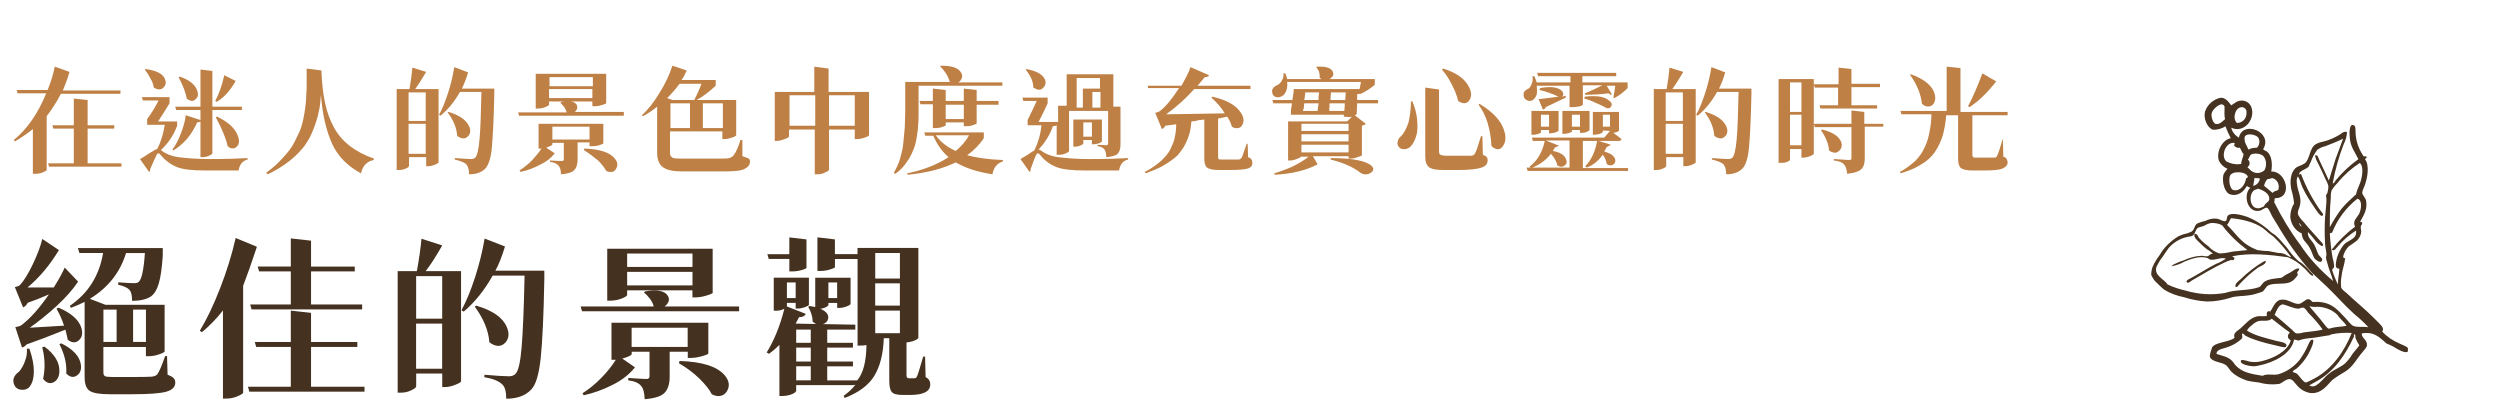
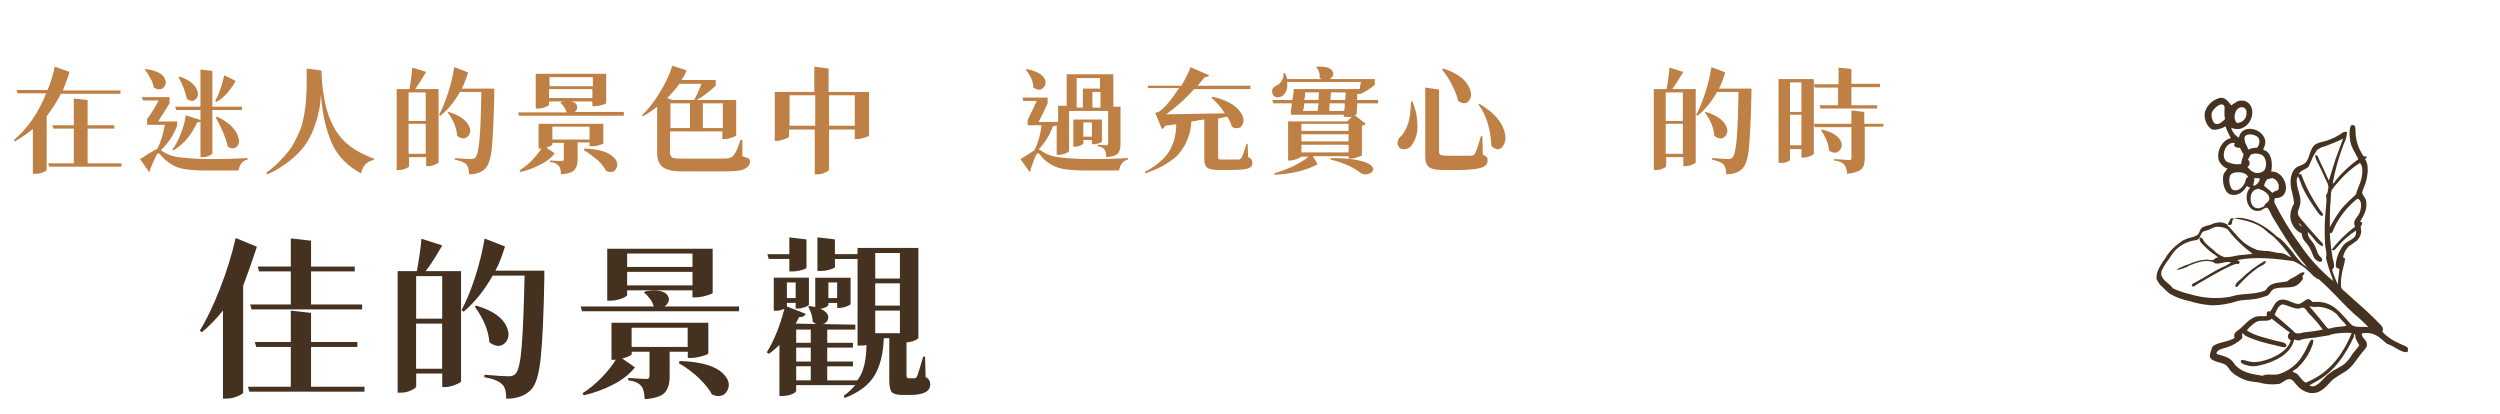
<svg xmlns="http://www.w3.org/2000/svg" id="_圖層_1" data-name="圖層_1" version="1.1" viewBox="0 0 525 87">
  <defs>
    <style>
      .st0 {
        fill: none;
      }

      .st1 {
        fill: #44311f;
      }

      .st2 {
        fill: #bf8045;
      }

      .st3 {
        fill: #453220;
        fill-rule: evenodd;
      }

      .st4 {
        clip-path: url(#clippath);
      }
    </style>
    <clipPath id="clippath">
      <rect class="st0" x="451.66" y="20.52" width="54" height="62.2" />
    </clipPath>
  </defs>
  <g id="_グループ_6264" data-name="グループ_6264">
    <g class="st4">
      <g id="_グループ_6264-2" data-name="グループ_6264-2">
-         <path id="_パス_28300" data-name="パス_28300" class="st3" d="M485.76,57.92c-.5,0-.8-.5-1.1-.8s-.6-.7-1-1c-.9-.9-2-1.6-3.2-2.1-3.6-.5-8-1-11.7-.2.1.2.7.2.4.6-.1.4-.4.1-.7.2-.4.1-.9.3-1.3.5-2.4,1.1-4.6,2.5-6.9,3.8-.3.2-.7.7-1.1.3,0-.5.6-.6.9-.8,1.7-.9,3.5-2.1,5.3-3,.8-.3,1.5-.7,2.1-1.1-1.1-.4-2.2.4-3.3.2-.2,0-.3-.2-.5-.3-1.7-.6-3.6.2-4.9.7-.8.5-1.8.8-2.7,1,.2-.4.7-.5,1.1-.7s.9-.4,1.3-.5c1.3-.6,2.7-1,4.1-1,.3.1.7.1,1,.1.4-.1.7-.7,1.2-.5-.4-.4-.8-.7-1.2-.9-.8-.6-1.5-1.3-2.2-2-.3-.3-.7-.8-.5-1.3.6-.1.7.5.9.8.6.7,1.3,1.3,2,1.8.6.7,1.4,1.2,2.3,1.5,1,0,2-.2,2.9-.4,1-.1,1.9-.2,3-.3-2-1.5-3.8-3.2-5.3-5.2-.7-.4-1.5-.5-2.3-.5-.5.1-1,.3-1.5.6-.5.2-1.2.3-1.4.5-.5.5-.5,1.5-1.3,1.7-1.8.2-3.4,1-4.6,2.3-.5.6-.9,1.3-1.4,2-.5.6-.9,1.3-1.3,2.1-.6,1.9,1.7,2.6,2.3,3.7,1.2.6,2.5,1,3.8,1.3,2.7.8,5.5,1,8.3.5.6-.2,1.1-.3,1.7-.4,1.3-.2,2.5-.2,3.7-.4.6-.1,1.1-.2,1.7-.4.5-.2.7-.8,1.1-1.1,1-.7,2.3-.7,3.7-.9.6-.5,1.2-.8,1.8-1.1.6-.3,1.2-1,1.9-.8-.1.7-.7.5-.3,1.3-.5.8-1.2,1.5-2.1,1.7-1.4.3-3,0-4.1.5-.6.3-.8,1.2-1.4,1.4-.9.3-1.8.6-2.7.7-1.2.2-2.7.1-3.8.5-1.6.5-3.3.8-5,.8-1.6-.1-3.3-.4-4.8-.9-1.5-.3-2.9-.8-4.2-1.6-.5-.4-1-.9-1.5-1.4-.5-.4-.9-1-1.2-1.7,0-.6.1-1.2.3-1.7.4-.9.9-1.7,1.5-2.5.9-1.6,2.3-2.9,3.9-3.9.5-.2.9-.4,1.4-.5s1-.3,1.4-.5c.7-.5.5-1.3,1.2-1.7.5-.2,1-.4,1.6-.5.8-.4,1.6-.6,2.5-.5.6.1,1.4.7,1.8.5s.2-.7.4-1c.6-1,3.2-.2,4.1.1,1.8.7,3.5,1.8,4.9,3.1.3.3.7.5,1.1.8.9.8,1.6,1.7,2.4,2.6.7,1,1.4,1.9,2.3,2.7.3.3.7.4,1,.7.6.5,1.2,1.1,1.7,1.7.1.2.6.4.5.8M477.46,49.72c-.5-.4-1-.7-1.5-1.2-1.7-1.6-4.4-2.4-7.4-2.7-.4.4-.5,1.1-.9,1.4,1.5,1.4,2.6,3.2,4.4,4.3.6.4,1.3.7,2,1,.8.1,1.5.2,2.3.2.7.1,1.4.3,2.1.4.3,0,.6,0,.9.1.6.1,1.2.7,1.8.8-1.1-1.5-2.3-3-3.7-4.3" />
+         <path id="_パス_28300" data-name="パス_28300" class="st3" d="M485.76,57.92s-.6-.7-1-1c-.9-.9-2-1.6-3.2-2.1-3.6-.5-8-1-11.7-.2.1.2.7.2.4.6-.1.4-.4.1-.7.2-.4.1-.9.3-1.3.5-2.4,1.1-4.6,2.5-6.9,3.8-.3.2-.7.7-1.1.3,0-.5.6-.6.9-.8,1.7-.9,3.5-2.1,5.3-3,.8-.3,1.5-.7,2.1-1.1-1.1-.4-2.2.4-3.3.2-.2,0-.3-.2-.5-.3-1.7-.6-3.6.2-4.9.7-.8.5-1.8.8-2.7,1,.2-.4.7-.5,1.1-.7s.9-.4,1.3-.5c1.3-.6,2.7-1,4.1-1,.3.1.7.1,1,.1.4-.1.7-.7,1.2-.5-.4-.4-.8-.7-1.2-.9-.8-.6-1.5-1.3-2.2-2-.3-.3-.7-.8-.5-1.3.6-.1.7.5.9.8.6.7,1.3,1.3,2,1.8.6.7,1.4,1.2,2.3,1.5,1,0,2-.2,2.9-.4,1-.1,1.9-.2,3-.3-2-1.5-3.8-3.2-5.3-5.2-.7-.4-1.5-.5-2.3-.5-.5.1-1,.3-1.5.6-.5.2-1.2.3-1.4.5-.5.5-.5,1.5-1.3,1.7-1.8.2-3.4,1-4.6,2.3-.5.6-.9,1.3-1.4,2-.5.6-.9,1.3-1.3,2.1-.6,1.9,1.7,2.6,2.3,3.7,1.2.6,2.5,1,3.8,1.3,2.7.8,5.5,1,8.3.5.6-.2,1.1-.3,1.7-.4,1.3-.2,2.5-.2,3.7-.4.6-.1,1.1-.2,1.7-.4.5-.2.7-.8,1.1-1.1,1-.7,2.3-.7,3.7-.9.6-.5,1.2-.8,1.8-1.1.6-.3,1.2-1,1.9-.8-.1.7-.7.5-.3,1.3-.5.8-1.2,1.5-2.1,1.7-1.4.3-3,0-4.1.5-.6.3-.8,1.2-1.4,1.4-.9.3-1.8.6-2.7.7-1.2.2-2.7.1-3.8.5-1.6.5-3.3.8-5,.8-1.6-.1-3.3-.4-4.8-.9-1.5-.3-2.9-.8-4.2-1.6-.5-.4-1-.9-1.5-1.4-.5-.4-.9-1-1.2-1.7,0-.6.1-1.2.3-1.7.4-.9.9-1.7,1.5-2.5.9-1.6,2.3-2.9,3.9-3.9.5-.2.9-.4,1.4-.5s1-.3,1.4-.5c.7-.5.5-1.3,1.2-1.7.5-.2,1-.4,1.6-.5.8-.4,1.6-.6,2.5-.5.6.1,1.4.7,1.8.5s.2-.7.4-1c.6-1,3.2-.2,4.1.1,1.8.7,3.5,1.8,4.9,3.1.3.3.7.5,1.1.8.9.8,1.6,1.7,2.4,2.6.7,1,1.4,1.9,2.3,2.7.3.3.7.4,1,.7.6.5,1.2,1.1,1.7,1.7.1.2.6.4.5.8M477.46,49.72c-.5-.4-1-.7-1.5-1.2-1.7-1.6-4.4-2.4-7.4-2.7-.4.4-.5,1.1-.9,1.4,1.5,1.4,2.6,3.2,4.4,4.3.6.4,1.3.7,2,1,.8.1,1.5.2,2.3.2.7.1,1.4.3,2.1.4.3,0,.6,0,.9.1.6.1,1.2.7,1.8.8-1.1-1.5-2.3-3-3.7-4.3" />
        <path id="_パス_28301" data-name="パス_28301" class="st3" d="M475.86,54.92c-.2.7-1.1.9-1.7,1.3-1.4,1-2.7,2.2-3.9,3.5-.2.2-.4.7-.8.5-.2-.6.6-1.2,1.1-1.6,1.4-1.4,3.1-2.7,4.8-3.7.1,0,.1-.1.3-.1.1,0,.1.1.2.1" />
        <path id="_パス_28302" data-name="パス_28302" class="st3" d="M468.56,22.12c.7-.4,1.2-1,2.2-1s1.8.6,2.1,1.6c.7,2.5-1.7,5.3-4.3,4.1.2.9.8,1.6,1.6,2.1.8-3.8,7.3-1.2,5.1,2.4.2.3.5.3.8.5,1,.8,1.2,2.6.9,4.2,3.1-.2,4.7,5.6.8,5.6-.2.1,0,.6-.2.8,1.6,3.2,3.4,6.2,5.5,9,1.9,2.9,4.3,5.4,6.9,7.6-.3-1.2-.9-2.4-1.2-3.7-.1-.4-.3-.9-.3-1.3,0-.2.1-.3.1-.5,0-.8-.3-1.6-.3-2.5-.1-1.8-.1-3.5,0-5.3.1-1.4.3-2.8.3-4,0-.2-.1-.4-.1-.6s.2-.4.3-.6c.1-.5.2-.9.2-1.4-.1-.6-.4-1.1-.7-1.7-.5-1.2-1-2.1-1.5-3.2-.3-.5-.5-1-.6-1.6.6-.2.7.6.9,1,.6,1.3,1.4,2.9,2,4.3.5-1.5.9-3,1.4-4.5.5-1.4,1.1-2.9,1.6-4.3-1.2.6-2.5,1.1-3.8,1.6-.6.1-1.1.4-1.6.7-.6.8-1.1,1.7-1.4,2.6-.2.3-.3.7-.4.9-.5.7-1.9.8-2.1,1.7.1.1.3-.2.5,0,1,2.7,2.4,5.3,4.1,7.7.1.1.8.8.3,1-.4.2-1.4-1.4-1.6-1.7-.9-1.3-1.8-2.7-2.5-4.2-.4-.8-.5-1.6-1-2.4-.3.5-.3,1-.2,1.6.1,1.4,1.1,2.9.6,4.6-.1.5-.5,1.1-.4,1.7.1.5.9,1.4,1.3,1.8,1.2,1.5,2.3,2.6,3.6,4.1.2.2.6.6.2.9-.6-.3-1.2-.8-1.6-1.4-.4-.5-.9-1.1-1.4-1.6-.1,1.2.7,1.6,1.3,2.6.4.7.6,1.5.9,2.1.2.4.8.7.8,1.1-.1,1.1-1.5,0-1.7-.4-.3-.5-.5-1.4-1-2.2-.7-1.2-1.5-1.4-1.6-2.9-1.4-.6-2.3-2-2.4-3.5,0-1,.3-2,.8-2.8-.1-1-.3-2-.6-3-.3-1.6-.2-3.5,1-4.5.5-.4,1.1-.4,1.8-.9,1.1-.7,1-3.2,2.3-4,.5-.3,1.1-.5,1.7-.6,1.2-.3,2.3-.8,3.3-1.4.5-.3.9-.8,1.6-.6,0,.9-.3,1.8-.7,2.6-1,2.6-1.8,5.4-2.3,8.2.3,0,.5-.4.6-.6,1.4-1.7,3-3.2,4.8-4.5-.6-1.3-1.7-2.6-1.8-4.5-.1-.7-.2-3.4,1-2.5.2.2.2.7.2,1.1,0,1.9.6,3.7,1.7,5.3.2.1.5-.1.6.1.2.2-.2.3-.3.5,1,1.4.5,4-.1,5.6-.2.5-.4.9-.5,1.4,0,.5.6,1,.8,1.6.4,1.9-.5,3.2-1.2,4.5,0,.2.4,0,.4.3,0,.4-.2.4-.3.7,0,.3,0,.6.1,1,0,.8-.4,1.5-.9,2-.5.4-1.1.8-1.7,1.2-.6.6-1.1,1.4-1.2,2.3.1.2.5.1.4.4-.1,1.1-.6,2.2-.7,3.4-.2.9-.2,1.8-.1,2.6.1.3.7.8,1.1,1.1,1.9,1.8,3.8,3.3,5.7,5.2.3.3.7.7,1.1,1.1.5.5,1.2,1.2.7,1.8,1,1.1,2.2,1.9,3.6,2.5.5.3,1.8.6,1.9,1.2.1,1.4-2.1.1-2.6-.2-.6-.4-1.3-.7-2-1-1.3-1.1-2.5-2.6-5.2-2.1,0,1.1,1.2,1.3,1.1,2.5,0,.4-.6,1-1,1.5-1.2,1.4-1.9,2.9-3.4,3.9-1,.6-2,1.2-2.9,1.9-1.1,1.1-2.3,3-4.7,2.7-1-.2-1.9-.7-2.6-1.5-.5-.5-1-1.4-1.6-1.4-.7-.1-1.6.8-2.2,1-1.4.2-2.9.1-4.3-.3-.8-.1-1.7-.2-2.5-.4-1.2-.4-2.4-1-3.3-1.9-.4-.4-.7-1.1-1.2-1.4-.8-.6-3.1-.6-3.3-1.8,0-.3.1-.7.2-1s.2-.6.3-.9c.7-1.1,3.8-1.1,4.7-2-.4-1,.6-1.4,1.3-2,1-.9,2-2.2,3.5-2.5.7-.1,1.4.1,2-.1-.1-.4-.1-1.2.7-.9.7-1,1.1-2.5,2.5-2.5,1.2-.1,2.3.9,3.4.9.8,0,1.4-1,2.1-1,.4,0,.6.4.9.6,3.8-.3,5.2,1.6,7,3.5.4.4,1,1.3,1.5,1.5.9.4,2.1.1,3.2.3-.9-1-1.9-1.9-3-2.8-2-1.8-3.8-3.9-5.8-5.8-1-.9-2-1.9-3-2.8-2.8-3.1-5.2-6.5-7.3-10.1-.3-.5-.7-1.1-1.1-1.8-.3-.5-.7-1.7-1.1-1.8s-1,.5-1.4.6c-2.7.7-3.7-3.3-2.1-4.8-.2-.1-.6-.2-.7-.4-.6,1.1-1.8,2.3-3.5,1.8-1.1-.3-1.7-2.3-1.5-3.8.1-.8.6-1.1.9-1.6-.8-.3-1.4-.9-1.8-1.7-.6-2,.8-4.4,2.5-4.7-.4-.8-.8-1.6-1.1-2.5-.8.5-1.8.8-2.7.7-1.1-.4-2-2.3-1.6-3.8.5-1.5,1.8-2.6,3.3-2.9,1,0,1.6.8,2.2,1.6M467.16,22.42c-.5-1.4-2.5.5-2.7,1.3-.2.9.3,2.1.8,2.3.9.2,1.5-.6,2-1-.2-.7-.1-1.7-.1-2.6M471.76,23.32c-.1-.5-.6-.9-1.1-.8-1.3.1-1.9,2.4-.9,3.3,1.2,0,2.1-1,2-2.2v-.3M474.26,28.92c-.5-.7-2.6-1.1-2.9-.1-.1,1.2.5,1.7.8,2.6.5-.3,1.2-.4,1.8-.4.5-.5.7-1.4.3-2.1M467.56,33.92c1,.5,2.1.7,3.1.5,0-.8.4-1.3.5-2.1-.4-.3-.5-.9-.8-1.3-.5.1-1-.1-1.2-.5,0-.2.2-.3.1-.5-1.9-.3-3,2.8-1.7,3.9M473.16,36.12c.8.4,1.8.2,2.4-.4.5-1,.4-2.2-.3-3-.7-.5-1.7-.6-2.5-.3-.3.2-.4.7-.7,1.1.4.3.5,1,.1,1.4q-.1.1-.2.2c.4.3.7.8,1.2,1M490.96,38.32c-.5.5-.9,1-1.3,1.6-.2.6-.2,1.2-.2,1.8-.2,2-.2,4-.2,6,.7-1.3,1.5-2.6,2.4-3.8.9-1.1,2-2.1,3.1-3.1.2-.9.6-1.7.9-2.5.4-1.2.8-3.3-.1-4.1-1.7,1.1-3.3,2.5-4.6,4.1M468.26,37.02c-.3,1.1.1,2.8.8,2.9,1.4.3,2.4-1.1,2.6-2.4.1-.2.4-.2.4-.4-.4-1.2-3.5-1.3-3.8-.1M478.46,39.82c.3-1-.2-2.1-1.2-2.4h-.1c-.3,0-.6.2-1,.2-.4.4-.6.9-.7,1.4.6.5,1.2,1,1.8,1.5.3-.5,1-.4,1.2-.7M473.16,39.02c.7-.1,1.3-.7,1.4-1.5-.2-.2-.8,0-1.1-.2-.1.6-.2,1.3-.3,1.7M473.96,43.72c.7.1,1-.2,1.5-.4.2-.8,1.1-.8,1.1-1.6,0-1.1-1.3-1.8-2.4-2.1,0,0-.1,0-.1.1-1.9.1-1.9,3.8-.1,4M495.46,44.82c.4-.9.7-2.8-.4-3.1-2.4,1.9-4.2,4.3-5.3,7.1-.1.1-.4.1-.5.2.1,1.7.3,3.5.6,5.2.2.6.3,1.3.3,1.9-.1.2-.4.3-.4.6.3,1,.7,2,1.2,3,0-1.2.3-2.4.3-3.3-.8,0-.8-.6-.7-1.3.2-1.4.8-2.7,1.7-3.8,1-1,2.8-1.1,2.5-2.9-1.4.9-2.7,2-3.8,3.3-.3.3-.8,1.2-1.3.7,1.4-1.8,3-3.4,4.9-4.8-.6-1.3.4-1.8.9-2.8M483.36,47.62c-.1-.3-.3-.6-.6-.8.1.3.3.6.6.8M484.76,65.72c-.3-.4-.7-1.1-1.1-1.1-.3-.1-.7.2-1,.2-1,0-2.3-.7-3.2-.9h-.1c-.9.1-1.3,1.4-1.7,2.2,1.1.9,2.3,1.9,3.4,2.9.4.3.8.9,1.2,1,.5,0,.9,0,1.4-.2,1.6-.2,2.8-.3,4.1-.6-.9-1.3-1.9-2.4-3-3.5M487.96,67.92c.2.3.8,1,1,1.1.3,0,.6-.1.9-.2.9-.2,1.9-.2,2.9-.4-.2-.4-.6-.8-1-1.2s-.7-.8-1-1.2c-1.1-1-2.6-1.6-4.2-1.6-.5.1-1.1,0-1.6-.1.9,1.1,2.1,2.4,3,3.6M477.06,66.92c-.7.7-1.8.3-2.8.5-.5.2-1,.5-1.4.9-.4.3-.8.7-1,1.1,1.7,1.1,4.1,1.6,6.3,2.2.5.1,2,.3,2,.9s-.8.4-1.5.2c-1.8-.4-3.5-.8-5.2-1.4-.6-.2-1.3-.5-1.9-.8-.2-.1-.4-.5-.7-.5-.1.3.1.6,0,1-1,1-2.3,1.7-3.8,2.1-.7.2-1.6.4-1.6,1.2,1.2.4,2.5.6,3.3,1.5.3.3.5.7.8,1,1.4,1.4,3.1,1.7,5.6,2.1.8-.5,2.1-.1,3.2-.3,1.8-.5,3.4-1.6,4.6-3.1.7-1,1.3-2,1.8-3.2.1-.2.4-1,.8-1s.2.6.1,1c-.7,2-1.8,3.7-3.4,5.1-.3.2-.6.3-.8.6.2.3.5.2.8.4.5.3,1.4,1.9,2,1.9.6-.2,1.1-.5,1.7-.8,3.8-2,6.4-5.8,7.9-9.6-1.4-.1-2.9,0-4.3.3-.2.1-.3.2-.5.2-1.1.2-2,.3-3.1.5-1.1.1-2.3.2-3.3.6-.3-.1-.6-.2-.9-.2-.6,3.1-4.4,4.8-7.2,5.4-.5.1-.9.2-1.4.2-.7,0-2.6-.4-2.6-1s.8-.2,1.1-.2c1.1.4,2.3.4,3.4.1,2.4-.6,5.3-2,6-4.3-.3-.3-.6-.4-.6-.9,0-.4.2-.5.4-.8-1.3-.9-2.5-1.9-3.8-2.9M494.36,70.62c-1.8,3.9-4.2,7.4-7.8,9.4-.5.3-1.1.6-1.6.9.4.3,1,.3,1.4,0,1-.5,1.8-1.8,2.8-2.5,1.1-.9,2.4-1.3,3.3-2.1.6-.6,1.1-1.2,1.5-1.9.5-.7,1.1-1.3,1.5-1.9-.3-.5-.6-1-.8-1.5-.1-.3.1-.6-.2-.8h-.2q.1.2.1.4" />
      </g>
    </g>
  </g>
  <g>
    <path class="st2" d="M9.8,24.4v11.3c0,.1-.3.3-.8.5s-1,.3-1.5.3h-.6v-9.4c-1.1.9-2.4,1.8-3.8,2.6l-.2-.3c2.8-2.3,5.1-5.6,6.8-9.8H3.7l-.2-.7h6.5c.7-1.7,1.2-3.4,1.5-4.9l3.1,1.1c-.4,1.4-.9,2.7-1.4,3.9h12.1v.7h-12.5c-.9,1.7-1.9,3.3-3,4.7ZM25.5,34.4v.6h-15.2l-.2-.7h5.4v-7.3h-4.3l-.2-.7h4.5v-5.6l2.9.3v5.3h5.6v.7h-5.6v7.3h7.1v.1Z" />
    <path class="st2" d="M33.8,31.5l.1.1c.9.7,2.1,1.2,3.6,1.4s3.7.4,6.5.4c3.4,0,6.1-.1,8-.2v.3c-.5.1-1,.4-1.3.8-.3.4-.5.9-.6,1.5h-7c-2.6,0-4.6-.2-5.9-.7-1.3-.5-2.5-1.4-3.5-2.6-.3-.4-.6-.4-.8,0-.3.6-.8,1.7-1.4,3.1.1.2,0,.4-.2.5l-1.9-2.7c.3-.2.8-.4,1.3-.8.6-.4,1.1-.7,1.5-.9.4-.3.7-.4.8-.4.8-1.5,1.3-3.2,1.6-5.1h-3.7v-1.2c.9-1.2,1.7-2.5,2.4-3.9h-3.3l-.2-.7h5.8v1.3c-.8,1.3-1.6,2.6-2.4,3.8h4v.9c-.7,1.9-1.8,3.6-3.4,5.1ZM30.4,14.6l.2-.1c2.1.3,3.5.9,4,2,.3.7.3,1.3-.2,1.8-.4.5-1,.6-1.7.3-.1-.1-.3-.1-.4-.2-.1-.6-.3-1.3-.7-1.9-.4-.8-.8-1.4-1.2-1.9ZM42.1,23.1h-5.1l-.2-.7h5.3v-7.8l2.5.3v7.5h6.2v.7h-6.2v9.1c0,.1-.2.3-.7.5-.4.2-.9.3-1.3.3h-.5v-7.5c-.2.1-.4.2-.7.2-.5,1.1-1.1,2.2-2,3.3-.9,1.1-1.9,1.9-3,2.6l-.2-.2c.7-.9,1.3-2.1,1.8-3.4.5-1.4.9-2.6,1-3.8l3.1,1s0-2.1,0-2.1ZM37.5,16.2l.3-.1c2,.7,3.2,1.7,3.6,2.9.3.8.2,1.4-.3,1.8-.4.5-1,.5-1.6.1-.1-.1-.2-.1-.3-.2-.2-1.3-.8-2.8-1.7-4.5ZM45.5,21.4l-.3-.2c.8-1.5,1.4-3.2,1.9-5.4l2.4,1.2c-1.2,2.1-2.5,3.5-4,4.4ZM45.3,24.6l.3-.1c2.3,1.1,3.7,2.4,4.3,3.9.4,1,.4,1.8-.1,2.3-.4.5-1,.6-1.6.3-.1-.1-.3-.2-.4-.3-.3-1.5-1.1-3.5-2.5-6.1Z" />
    <path class="st2" d="M64.4,14.4l3.1.4c.1,2.9.4,5.2.8,7s1,3.4,1.8,4.9,1.9,2.8,3.3,3.9,3.1,2,5.1,2.7v.3c-1.5.3-2.3,1.2-2.7,2.8-2.8-1.5-4.9-3.6-6.1-6.3s-2-6.1-2.3-10.2c-.1,1.4-.2,2.6-.5,3.7-.2,1.1-.6,2.3-1.1,3.6-.5,1.3-1.1,2.4-1.9,3.5-.8,1-1.8,2.1-3.1,3.1s-2.8,2-4.6,2.8l-.3-.3c.9-.7,1.8-1.4,2.5-2.1s1.4-1.5,2-2.2,1.1-1.5,1.5-2.3.8-1.6,1.1-2.3c.3-.7.5-1.5.7-2.4s.3-1.7.4-2.4c.1-.7.2-1.5.2-2.5.1-1,.1-1.8.1-2.4v-2.5c0-.4,0-.6,0-.8Z" />
    <path class="st2" d="M92.1,18.7v15.4c0,.1-.3.3-.8.5s-1,.3-1.4.3h-.4v-1.9h-3.6v1.8c0,.2-.2.4-.7.6-.4.2-.9.3-1.5.3h-.4v-17h2.7c.3-1.7.5-3.3.6-4.5l2.9.9c-1,1.7-1.8,2.9-2.3,3.6h2.1s2.8,0,2.8,0ZM89.4,19.4h-3.6v6h3.6v-6ZM85.8,32.3h3.6v-6.3h-3.6v6.3ZM103.8,18.6v1.2c-.1,5.1-.3,8.8-.5,11.1s-.7,3.7-1.3,4.4c-.8.9-2,1.3-3.5,1.3,0-1-.2-1.6-.5-2-.4-.5-1.3-.8-2.5-1.1v-.3c1.7.1,2.9.2,3.4.2.4,0,.7-.1.9-.3.4-.4.7-1.6.9-3.8.2-2.1.3-5.5.4-10h-4.5c-1.2,2.1-2.5,3.7-4.1,5l-.3-.2c.7-1.2,1.3-2.8,1.9-4.6.6-1.8,1-3.6,1.3-5.4l2.9,1.1c-.4,1.4-.9,2.6-1.3,3.4h3.8s3,0,3,0ZM94,23.6l.2-.1c2.3.7,3.7,1.7,4.3,3,.4.8.3,1.6-.2,2.1s-1,.6-1.7.3c-.2-.1-.4-.2-.6-.4-.1-1.5-.7-3.2-2-4.9Z" />
    <path class="st2" d="M131,23.6v.7h-22l-.2-.7h10.2c-.1-.4-.3-.7-.5-1.1-.3-.4-.6-.7-.8-.9l.2-.2c1.7-.3,2.8-.1,3.2.6.2.4.2.9-.2,1.3l-.2.2h10.3v.1ZM123.8,29.9h-2.5v3.5c0,1-.2,1.8-.7,2.3-.4.5-1.4.8-2.8.9,0-.9-.2-1.5-.5-1.8-.3-.4-.9-.7-1.8-.8v-.3c1.4.1,2.2.1,2.5.1s.4-.1.4-.4v-3.4h-2.4v.3c0,.2-.4.4-1.3.7l1.8,1.2c-.8,1-1.8,1.8-3.1,2.4-1.3.7-2.7,1.2-4.1,1.5l-.2-.3c.9-.6,1.8-1.3,2.6-2.1.8-.9,1.5-1.7,2-2.5h-.6v-5.2h13.6v4.1c0,.1-.3.2-.9.4-.6.2-1.1.2-1.5.2h-.5v-.8ZM115.3,21.3v.7c0,.1-.3.3-.8.5s-1.1.3-1.6.3h-.4v-7.3h14.8v6.2s-.2.1-.4.2c-.3.1-.6.2-1,.3-.4.1-.7.1-1,.1h-.5v-1h-9.1ZM124.5,16.2h-9.1v1.9h9.1v-1.9ZM115.3,20.6h9.1v-1.9h-9.1v1.9ZM116,26.6v2.7h7.8v-2.7h-7.8ZM122.6,31.5l.1-.3c3.2.1,5.4.8,6.4,2.1.6.7.7,1.4.3,2.1-.3.6-.8.8-1.4.7-.2,0-.5-.1-.7-.2-.3-.6-.9-1.4-1.7-2.2-1-.8-1.9-1.5-3-2.2Z" />
    <path class="st2" d="M155.9,29.4v3.4c.7.2,1.1.4,1.3.5s.3.3.3.6c0,.7-.4,1.2-1.2,1.6-.8.4-2.3.5-4.6.5h-8.5c-1.8,0-3.2-.3-4-.9-.8-.6-1.2-1.6-1.2-3v-9.7c-1,.8-2,1.5-3,2l-.2-.2c1.3-1.2,2.5-2.7,3.7-4.7,1.2-1.9,2.1-3.8,2.7-5.7l3,1c-.3.7-.6,1.4-1.1,2h7.2v1.2c-1.4,1.3-2.7,2.3-4,3h8.3v7.4c0,.1-.3.3-.9.5-.6.2-1.1.3-1.5.3h-.5v-1.6h-11v4.6c0,.4.2.7.5.9.4.2.9.2,1.8.2h8.4c.8,0,1.3,0,1.7-.1s.7-.3.9-.5c.5-.6,1-1.7,1.5-3.3,0,0,.4,0,.4,0ZM147.3,17.6h-4.6c-.8,1.1-1.7,2.1-2.6,3l1.1.4h4.6c.4-.8,1-2,1.5-3.4ZM140.8,21.7v5.2h4.1v-5.2h-4.1ZM151.8,21.7h-4.2v5.2h4.2v-5.2Z" />
    <path class="st2" d="M182.5,19.3v9.1c0,.1-.3.3-.9.5-.6.2-1.1.3-1.6.3h-.5v-2h-5.4v8.4c0,.2-.3.4-.8.6-.5.3-1.1.4-1.6.4h-.6v-9.4h-5.4v1.4c0,.2-.3.4-.9.6-.6.2-1.1.4-1.7.4h-.4v-10.3h8.3v-5.3l3,.4v4.9h8.5ZM165.8,26.4h5.4v-6.4h-5.4v6.4ZM174.1,26.4h5.4v-6.4h-5.4v6.4Z" />
-     <path class="st2" d="M192.9,18.1v5.5c0,1,0,1.9-.1,2.6,0,.7-.1,1.6-.3,2.7s-.4,2-.8,2.8c-.3.8-.8,1.7-1.4,2.5-.6.9-1.4,1.7-2.3,2.3l-.3-.2c.5-.9,1-1.9,1.3-2.9.3-1.1.6-2.2.7-3.4.1-1.2.2-2.3.3-3.2,0-.9.1-2,.1-3.4v-6.2h9.6l-.3-.1c-.3-1.2-1-2.2-2-3.2l.2-.1c2.2,0,3.6.4,4.2,1.4.4.6.3,1.2-.1,1.7-.1.2-.3.3-.5.4h9.3v.7h-17.6v.1ZM206.6,27.8v1.2c-.9,1.4-2.1,2.6-3.5,3.6,1.9.5,4.4.9,7.5,1v.3c-1.2.4-1.9,1.2-2.2,2.7-3.3-.5-5.8-1.4-7.7-2.5-2.6,1.3-6,2.2-10.1,2.6l-.1-.3c3.5-.7,6.4-1.9,8.7-3.4-1.3-1.1-2.4-2.6-3.2-4.5h-1.7l-.2-.7h9.4s3.1,0,3.1,0ZM202.9,26.5h-.5v-.8h-3.8v.6c0,.1-.1.1-.3.2s-.5.2-.9.3c-.4.1-.7.1-1,.1h-.5v-5h-2.6l-.2-.7h2.8v-2.6l2.7.3v2.3h3.8v-2.6l2.7.3v2.3h4.6v.8h-4.6v3.9c0,.1-.1.1-.3.2s-.5.2-.9.3c-.3.1-.7.1-1,.1ZM203.5,28.4h-7c1,1.4,2.4,2.5,4.2,3.3,1.1-.9,2.1-2,2.8-3.3ZM198.6,25h3.8v-3h-3.8v3Z" />
    <path class="st2" d="M221.9,32.5v-6.2c-.1.1-.4.2-.8.2-.6,1.8-1.6,3.4-3,4.9.1,0,.3.1.5.2.9.7,2.1,1.2,3.6,1.4s3.8.4,6.6.4c3.7,0,6.4-.1,8.1-.2v.3c-.5.1-1,.4-1.3.8-.3.4-.5.9-.6,1.5h-7.1c-2.7,0-4.7-.2-6-.7s-2.5-1.3-3.5-2.6c-.3-.4-.6-.4-.8,0-.3.6-.7,1.7-1.2,3.1.1.2,0,.4-.2.5l-1.9-2.7c.3-.2.8-.5,1.5-.9.7-.5,1.2-.8,1.4-.9.8-1.6,1.3-3.3,1.5-5.3h-2.9v-1.1c.8-1.6,1.4-2.9,1.9-4h-2.8l-.2-.7h5.3v1.2c-.6,1.3-1.2,2.6-1.9,3.9h4.1v.5-3.9h1.8v-6.6h9.8v6.8h1.5v8c0,.8-.2,1.5-.6,1.9-.4.4-1.2.6-2.4.7,0-.7-.1-1.2-.3-1.5-.2-.4-.7-.7-1.5-.8v-.3c.8,0,1.4.1,1.8.1.2,0,.4-.1.4-.3v-6.9h-8.2v8.4c0,.1-.2.3-.7.5-.4.2-.9.3-1.4.3,0,0-.5,0-.5,0ZM215.4,14.6l.2-.1c2,.4,3.3,1.1,3.8,2.1.3.7.2,1.3-.3,1.8-.4.5-1,.6-1.7.2-.1-.1-.3-.1-.4-.2,0-1.3-.6-2.5-1.6-3.8ZM229.6,30.3h-.3v-.9h-1.8v.8s-.1.1-.3.2-.4.2-.7.3c-.3.1-.6.1-.8.1h-.3v-5.7h6v4.6c0,.1-.2.2-.6.4-.5.1-.8.2-1.2.2ZM231.1,16.4h-5v6.2h1.3v-4h3.6v-2.2h.1ZM227.5,28.7h1.8v-3h-1.8v3ZM229.4,19.3v3.3h1.7v-3.3h-1.7Z" />
    <path class="st2" d="M262,29.9l.1,3.1c.6.2.9.6.9,1.2s-.3,1-1,1.2-2,.3-3.8.3h-2.3c-1.2,0-2-.2-2.4-.5s-.6-.9-.6-1.9v-8.2c-.2,0-.5.1-.8.1-.4,0-.7.1-1,.2-.3,0-.6.1-.9.1-.1,1-.2,1.8-.4,2.5s-.5,1.5-.9,2.3-1,1.6-1.6,2.3c-.7.7-1.6,1.3-2.7,2-1.1.7-2.5,1.2-4,1.8l-.2-.3c1.4-.7,2.5-1.5,3.4-2.3s1.6-1.7,2-2.5c.4-.9.8-1.7.9-2.5.2-.8.3-1.7.3-2.7l-2.3.3c-.2.4-.4.6-.7.7l-1.4-3.4c.4-.1.8-.2,1-.4,1.2-.9,2.5-2.5,4-4.8h-6.5l-.1-.5h7.1c.9-1.6,1.6-2.9,1.9-3.9l3.9,1.7c-.1.3-.5.4-.9.4-.4.5-.9,1.1-1.5,1.8h11.1v.7h-11.8c-1.8,2-3.8,3.8-5.9,5.3,1.7,0,5.8-.1,12.3-.2-.7-1.2-1.7-2.3-2.8-3.3l.2-.2c3,.7,5,1.8,6,3.4.6.9.7,1.8.3,2.5-.3.6-.8.8-1.5.7-.2,0-.5-.2-.7-.3-.2-.7-.5-1.4-1-2.1-.2,0-.5.1-.9.2s-.7.1-1,.2v8.1c0,.2,0,.3.1.4.1.1.3.1.7.1h3.5c.2,0,.4-.1.6-.3.2-.3.5-1.3,1.1-3h.2v-.3Z" />
    <path class="st2" d="M285.8,19.7c-.2,0-.5,0-.8.1v1.2h4.4v.7h-4.4c0,.9-.1,1.6-.1,2.3-.2.1-.3.2-.4.2l2.3,1.8c-.1.2-.4.3-.8.4v6.2c0,.1-.3.2-.9.4-.5.2-1,.3-1.4.3h-.5v-.5h-7.5l1,1.7c-1.1.6-2.4,1.1-4,1.5s-3.3.6-5,.7l-.1-.3c1.3-.4,2.7-.9,4-1.5,1.3-.7,2.4-1.3,3.2-2h-1.6c-.1.2-.4.3-.9.5s-1,.3-1.4.3h-.4v-8.2h12.4l1-1c-.4.1-.9.1-1.7,0v-.4h-11.1v-1.1c.1-.5.2-.9.2-1.3h-3.9l-.2-.7h4.2c.2-1.2.3-1.9.3-2.3h13.8c0,.1.1-.4.3-1.5h-15.5c.1.7,0,1.4-.2,1.9s-.5.9-.9,1.1-.8.3-1.2.2c-.4-.1-.7-.4-.8-.8-.1-.4-.1-.7.1-1s.5-.6.9-.7c.4-.2.7-.5,1-1s.4-1,.3-1.5h.4c.2.4.3.8.4,1.2h7.2c-.1-.1-.3-.2-.4-.3.1-.4,0-.8-.1-1.2s-.4-.7-.6-1l.2-.1c1.9-.1,3,.3,3.3,1.1.2.5.1.9-.4,1.3-.1.1-.2.1-.3.2h9.5v1.2c-.9.8-1.9,1.4-2.9,1.9ZM283.2,26h-9.9v1.5h9.9v-1.5ZM283.2,28.2h-9.9v1.5h9.9v-1.5ZM273.3,32h9.9v-1.6h-9.9v1.6ZM273.6,23.3h3.1c0-.3.1-.8.2-1.6h-3c0,.2-.1.5-.1,1-.1.3-.2.5-.2.6ZM277,19.4h-2.9c0,.5-.1,1-.2,1.6h3v-.8c.1-.4.1-.6.1-.8ZM279.1,23.3h3.2c.1-.7.1-1.2.1-1.6h-3.2v.6c0,.2,0,.4-.1.6.1.1.1.3,0,.4ZM279.4,21h3.1c0-.6.1-1.1.1-1.6h-3.1c0,.3-.1.9-.1,1.6ZM279.4,33.5l.1-.3c4.6,0,7.4.6,8.5,1.6.5.5.5.9.1,1.3-.4.4-1,.6-1.7.5-.3-.1-.6-.2-.8-.4-1.6-1.2-3.7-2.1-6.2-2.7Z" />
    <path class="st2" d="M296.3,21.3h.3c.6,1.4.9,2.7,1,3.9.1,1.2.1,2.2-.1,3s-.5,1.5-.9,2.1-.8.9-1.4,1-1.1,0-1.4-.4-.4-.7-.3-1.1.2-.8.6-1.1c.7-.6,1.2-1.6,1.7-3,.3-1.4.5-2.9.5-4.4ZM299.4,18.4l2.8.4v13.1c0,.3.1.5.3.6.2.1.6.2,1.1.2h5.3c.4,0,.7-.2.8-.4.3-.4.7-1.7,1.3-3.7h.3l.1,3.9c.4.2.7.3.8.5.2.2.2.4.2.7,0,.7-.4,1.2-1.3,1.5s-2.5.5-4.9.5h-3.1c-1.5,0-2.5-.2-3-.6-.5-.4-.8-1.1-.8-2.2v-14.5h.1ZM303.1,14.4c2.8.9,4.6,2.2,5.4,3.9.5,1,.6,1.9.1,2.7-.4.6-.9.8-1.6.6-.3-.1-.5-.2-.8-.4-.2-1.1-.7-2.2-1.3-3.4-.6-1.2-1.3-2.3-2.1-3.2l.3-.2ZM310.7,21.8c2.8,1.7,4.6,3.6,5.2,5.7.4,1.3.3,2.4-.3,3.2-.4.6-1,.8-1.6.5-.3-.1-.6-.3-.8-.6-.2-3.6-1.1-6.5-2.7-8.6l.2-.2Z" />
-     <path class="st2" d="M329.6,18h-6.9c.1.7.1,1.4,0,1.9-.2.5-.5.9-.8,1.1-.4.2-.7.3-1.1.1-.4-.1-.7-.4-.8-.8-.2-.8.1-1.3,1-1.7.3-.2.5-.6.7-1.1s.2-1,.1-1.5h.4c.2.4.4.9.5,1.3h7.1v-1.3h-6.8l-.2-.7h16.6v.7h-7.1v1.3h9.5v1.2c-.8.8-1.8,1.6-2.8,2.1l-.2-.1c.1-.6.3-1.5.4-2.5h-1.8l1.1,1.8c-.2.1-.4.1-.7-.2-1.6.2-3.2.3-4.9.3l-.1-.3c1.1-.4,2.3-1,3.7-1.7h-4.1v4.1s-.1.1-.3.2c-.2.1-.5.2-.8.2-.4.1-.8.1-1.2.1h-.5v-4.5ZM341.9,35.2v.7h-21.1l-.2-.7h9v-5.7h-5l2.8,1.1-.9.4c-.1.2-.2.4-.4.7,1.6.3,2.5.9,2.8,1.8.2.6.1,1-.4,1.3-.4.3-.9.3-1.5-.1-.1-.8-.6-1.6-1.3-2.4-1.1,1.4-2.5,2.4-4.2,3l-.3-.3c1.6-1.2,2.7-3,3.2-5.4h-2.5l-.2-.7h15.2l1.2-1.4-1.5-.1v.3c0,.1-.2.2-.6.4-.4.1-.8.2-1.2.2h-.3v-4.8h5.5v3.9c0,.1-.2.2-.4.3-.3.1-.6.2-.8.2.7.5,1.2.9,1.7,1.3,0,.3-.3.4-.6.4h-4.2l2.6.8-.9.5c-.2.3-.3.6-.5.9,1.3.4,2.1.9,2.3,1.7.1.5-.1.9-.5,1.1-.4.2-.9.2-1.3-.2-.1-.6-.3-1.2-.8-1.9-.9,1.2-2,2.2-3.4,2.7l-.3-.3c1.3-1.3,2.1-3.1,2.5-5.3h-3v5.7h9.5v-.1ZM325.6,28h-.3v-.7h-1.7v.5c0,.1-.1.1-.3.2-.2.1-.4.2-.6.2-.3.1-.5.1-.8.1h-.3v-5h5.7v4.1c0,.1-.2.2-.6.4-.4.1-.8.2-1.1.2ZM328.8,20.1v.4c-1.3.6-2.7,1.3-4.2,2-.1.3-.3.5-.6.5l-.9-2.2c.5,0,1.9-.2,4.2-.5-1.3-.6-2.6-1.1-4-1.4l.1-.4c2.2-.4,3.7-.2,4.5.5.4.4.5.7.3,1.1l-.2.2.8-.2ZM323.6,26.6h1.7v-2.5h-1.7v2.5ZM332.1,27.9h-.3v-.6h-1.7v.3c0,.1-.1.1-.3.2-.2.1-.4.2-.6.2-.3.1-.5.1-.8.1h-.3v-4.8h5.7v4c0,.1-.2.2-.6.4-.5.2-.8.2-1.1.2ZM330.1,26.6h1.7v-2.5h-1.7v2.5ZM332.7,20.7l.1-.4c2.5-.3,4.3,0,5.2.9.5.4.6.8.3,1.2-.2.3-.4.4-.9.3-.6-.3-1.3-.7-2.3-1.1-.8-.4-1.6-.7-2.4-.9ZM336.6,26.6h1.5v-2.5h-1.5v2.5Z" />
    <path class="st2" d="M356.1,18.7v15.4c0,.1-.3.3-.8.5s-1,.3-1.4.3h-.4v-1.9h-3.6v1.8c0,.2-.2.4-.7.6-.4.2-.9.3-1.5.3h-.4v-17h2.7c.3-1.7.5-3.3.6-4.5l2.9.9c-1,1.7-1.8,2.9-2.3,3.6h2.1s2.8,0,2.8,0ZM353.4,19.4h-3.6v6h3.6v-6ZM349.8,32.3h3.6v-6.3h-3.6v6.3ZM367.8,18.6v1.2c-.1,5.1-.3,8.8-.5,11.1s-.7,3.7-1.3,4.4c-.8.9-2,1.3-3.5,1.3,0-1-.2-1.6-.5-2-.4-.5-1.3-.8-2.5-1.1v-.3c1.7.1,2.9.2,3.4.2.4,0,.7-.1.9-.3.4-.4.7-1.6.9-3.8.2-2.1.3-5.5.4-10h-4.5c-1.2,2.1-2.5,3.7-4.1,5l-.3-.2c.7-1.2,1.3-2.8,1.9-4.6.6-1.8,1-3.6,1.3-5.4l2.9,1.1c-.4,1.4-.9,2.6-1.3,3.4h3.8s3,0,3,0ZM358,23.6l.2-.1c2.3.7,3.7,1.7,4.3,3,.4.8.3,1.6-.2,2.1s-1,.6-1.7.3c-.2-.1-.4-.2-.6-.4-.1-1.5-.7-3.2-2-4.9Z" />
    <path class="st2" d="M380.9,16.6v15.7c0,.1-.3.3-.8.5s-1,.3-1.4.3h-.4v-1.8h-2.4v2.2c0,.1-.1.2-.2.3-.2.1-.4.2-.7.3-.3.1-.7.1-1.1.1h-.4v-17.6h7.4ZM378.3,17.3h-2.4v6.2h2.4v-6.2ZM375.9,30.5h2.4v-6.4h-2.4v6.4ZM386.1,18.4h-5l-.2-.7h5.2v-3.5l2.7.3v3.1h6v.7h-6v3.8h5.4v.7h-11.9l-.2-.7h3.9v-3.7h.1ZM395.5,25.9v.7h-3.9v6.6c0,1.1-.2,1.8-.7,2.3s-1.4.8-3,1c-.1-1-.3-1.6-.6-1.9-.4-.5-1.1-.8-2.2-.9v-.3c1.8.1,2.8.2,3.2.2s.5-.1.5-.4v-6.5h-7.7l-.2-.7h7.9v-2.8l2.7.3v2.5h4v-.1ZM382.4,27.3l.2-.1c2.2.5,3.5,1.4,4,2.5.3.7.2,1.4-.3,1.9s-1,.6-1.7.3c-.2-.1-.4-.2-.5-.3-.1-1.4-.7-2.8-1.7-4.3Z" />
-     <path class="st2" d="M420.6,29.1l.1,3.8c.4.1.6.3.7.5s.2.4.2.7c0,.6-.4,1-1.1,1.3s-2,.4-3.9.4h-2.4c-1.2,0-2-.2-2.4-.5s-.6-1-.6-2v-9.1h-2.5c-.1,1.6-.4,3-.7,4.2-.4,1.2-.9,2.4-1.6,3.4-.7,1.1-1.7,2-2.9,2.7-1.2.8-2.7,1.4-4.4,1.9l-.1-.3c1.3-.7,2.3-1.5,3.2-2.3.9-.9,1.5-1.8,2-2.9.5-1,.8-2.1,1-3.2s.4-2.3.4-3.7h-6.3l-.2-.7h9.7v-9.3l2.9.3v9.2h9.9v.7h-7.4v8.4c0,.2.1.3.2.4.1.1.3.1.7.1h3.7c.3,0,.5-.1.6-.4.2-.3.6-1.6,1.2-3.6,0,0,0,0,0,0ZM401.1,15.7l.2-.1c2.5.9,4.1,2.1,4.8,3.6.4,1,.4,1.8,0,2.5-.4.6-1,.8-1.7.6-.3-.1-.5-.3-.8-.5-.2-2-1-4-2.5-6.1ZM416.3,15.4l2.9,1.7c-1.8,2.3-3.6,4.1-5.6,5.4l-.3-.2c1-1.9,2-4.2,3-6.9Z" />
  </g>
  <g>
-     <path class="st1" d="M5.63,73.22h.54c.65,1.87.96,3.47.94,4.79,0,1.32-.28,2.36-.83,3.13-.36.5-.91.74-1.66.72-.74-.02-1.27-.34-1.58-.94-.26-.55-.31-1.07-.14-1.55.19-.5.55-.94,1.08-1.3.48-.53.9-1.26,1.26-2.2.36-.94.49-1.82.4-2.66ZM11.86,64.83l.43-.22c2.71,1.15,4.32,2.59,4.82,4.32.31,1.1.12,1.96-.58,2.56-.67.58-1.44.53-2.3-.14-.12-.62-.29-1.33-.5-2.12-3.53,1.42-6.24,2.45-8.14,3.1-.29.34-.61.55-.97.65l-1.4-4.28c.6-.1,1.02-.23,1.26-.4,1.82-1.37,3.76-3.53,5.8-6.48-1.51.67-3,1.26-4.46,1.76-.24.48-.56.8-.97.97l-1.73-4.25c.5-.12.85-.25,1.04-.4.84-.89,1.75-2.36,2.74-4.43.98-2.06,1.64-3.83,1.98-5.29l3.49,2.34c-1.87,3.12-4.07,5.74-6.59,7.85h5.51c1.06-1.68,1.82-3.07,2.3-4.18l2.81,2.95c-1.08,1.63-2.58,3.34-4.5,5.11-1.92,1.75-3.8,3.28-5.65,4.57,1.08-.05,3.48-.19,7.2-.43-.36-1.15-.89-2.34-1.58-3.56ZM8.87,72.93l.47-.14c2.14,1.61,3.18,3.32,3.13,5.15-.02,1.15-.43,1.93-1.22,2.34-.79.38-1.52.14-2.2-.72.46-2.16.4-4.37-.18-6.62ZM12.47,72.28l.4-.18c2.45,1.22,3.82,2.69,4.1,4.39.17,1.08-.1,1.86-.79,2.34-.74.53-1.5.4-2.27-.4.14-1.97-.34-4.02-1.44-6.16ZM35.08,74.76l.11,3.92c.62.24,1.04.48,1.26.72.24.24.36.55.36.94,0,.91-.62,1.55-1.87,1.91-1.25.36-3.65.54-7.2.54h-4.75c-2.06,0-3.46-.24-4.18-.72-.7-.48-1.04-1.46-1.04-2.95v-15.73c-.67.36-1.63.78-2.88,1.26l-.22-.43c3.86-2.64,6.19-6.34,6.98-11.09h-4.97l-.32-1.04h17.82v1.62c-.17,2.54-.44,4.48-.83,5.8-.38,1.32-.95,2.24-1.69,2.77-.96.6-2.27.9-3.92.9,0-1.15-.18-1.91-.54-2.27-.38-.48-1.18-.85-2.38-1.12v-.5c1.63.12,2.71.18,3.24.18s.85-.08,1.04-.25c.65-.53,1.09-2.56,1.33-6.08h-3.96c-1.25,4.08-3.78,7.28-7.6,9.61l3.28,1.26h12.42v9.83c-.02.07-.22.19-.58.36-.34.14-.77.29-1.3.43-.53.12-1,.18-1.4.18h-.65v-1.94h-8.93v5.33c0,.38.11.65.32.79.24.12.73.18,1.48.18h4.57c1.63,0,2.9-.02,3.82-.07.5-.07.88-.23,1.12-.47.41-.55.96-1.84,1.66-3.85h.4ZM24.49,65.01h-2.77v6.8h2.77v-6.8ZM30.65,65.01h-2.7v6.8h2.7v-6.8Z" />
    <path class="st1" d="M51.06,59.97v22.5c-.05.19-.46.44-1.22.76-.74.31-1.49.47-2.23.47h-.79v-18.5c-1.34,1.71-2.82,3.23-4.43,4.57l-.43-.32c1.46-2.4,2.88-5.36,4.25-8.89,1.39-3.55,2.48-7.08,3.28-10.58l4.46,1.84c-1.08,3.26-2.04,5.99-2.88,8.17ZM76.55,81.21v1.04h-24.19l-.29-1.04h9v-8.35h-7.27l-.29-1.04h7.56v-6.59l4.25.47v6.12h9.72v1.04h-9.72v8.35h11.23ZM54.12,55.97h6.95v-5.9l4.25.47v5.44h9.18v1.01h-9.18v6.95h10.73v1.04h-23.22l-.29-1.04h8.53v-6.95h-6.66l-.29-1.01Z" />
    <path class="st1" d="M96.82,56.94v23.15c-.02.17-.43.41-1.22.72-.77.31-1.48.47-2.12.47h-.61v-2.84h-5.47v2.66c0,.26-.35.55-1.04.86-.67.34-1.4.5-2.2.5h-.65v-25.52h4.03c.48-2.62.8-4.88.97-6.8l4.36,1.4c-1.46,2.54-2.63,4.34-3.49,5.4h7.45ZM92.86,57.99h-5.47v8.93h5.47v-8.93ZM87.38,77.43h5.47v-9.47h-5.47v9.47ZM114.31,56.84v1.73c-.14,7.63-.4,13.17-.76,16.6-.36,3.41-1.02,5.62-1.98,6.62-1.22,1.3-2.98,1.94-5.26,1.94,0-1.46-.26-2.45-.79-2.95-.67-.72-1.94-1.25-3.82-1.58l.04-.5c2.59.22,4.31.32,5.15.32.55,0,1-.16,1.33-.47.62-.58,1.07-2.47,1.33-5.69.26-3.22.47-8.21.61-14.98h-6.7c-1.75,3.1-3.78,5.62-6.08,7.56l-.47-.29c1.01-1.87,1.96-4.16,2.84-6.88.89-2.74,1.56-5.46,2.02-8.17l4.28,1.66c-.65,2.14-1.32,3.83-2.02,5.08h10.26ZM99.7,64.4l.29-.22c3.46,1.01,5.6,2.51,6.44,4.5.55,1.27.47,2.34-.25,3.2-.7.79-1.56.96-2.59.5-.29-.12-.56-.3-.83-.54-.17-2.4-1.19-4.88-3.06-7.45Z" />
    <path class="st1" d="M155.21,64.36v1.01h-32.98l-.29-1.01h15.34c-.12-.53-.38-1.07-.79-1.62-.41-.55-.83-.98-1.26-1.3l.25-.25c2.59-.43,4.19-.11,4.79.97.36.65.24,1.28-.36,1.91-.1.1-.22.19-.36.29h15.66ZM144.41,73.86h-3.78v5.22c0,1.51-.35,2.64-1.04,3.38-.67.74-2.08,1.2-4.21,1.37-.05-1.34-.28-2.24-.68-2.7-.48-.67-1.4-1.09-2.77-1.26v-.5c2.06.14,3.34.22,3.82.22.43,0,.65-.19.65-.58v-5.15h-3.74v.43c0,.31-.66.65-1.98,1.01l2.66,1.84c-1.15,1.46-2.71,2.69-4.68,3.67-1.97,1.01-4,1.74-6.08,2.2l-.25-.43c1.34-.84,2.65-1.91,3.92-3.2s2.29-2.57,3.06-3.82h-.9v-7.78h20.34v6.44c-.02.14-.47.34-1.33.58-.86.24-1.61.36-2.23.36h-.76v-1.3ZM131.7,60.98v.94c0,.22-.4.48-1.19.79-.79.29-1.58.43-2.38.43h-.61v-10.91h22.14v9.29c-.02.07-.23.18-.61.32-.38.14-.86.29-1.44.43-.55.12-1.04.18-1.48.18h-.72v-1.48h-13.72ZM145.42,53.24h-13.72v2.81h13.72v-2.81ZM131.7,59.93h13.72v-2.84h-13.72v2.84ZM132.64,68.82v4.03h11.77v-4.03h-11.77ZM142.57,76.28l.14-.47c4.85.14,8.04,1.19,9.58,3.13.84,1.06.98,2.09.43,3.1-.46.84-1.18,1.21-2.16,1.12-.36-.05-.72-.17-1.08-.36-.48-.96-1.34-2.05-2.59-3.28-1.25-1.22-2.69-2.3-4.32-3.24Z" />
    <path class="st1" d="M194.27,74.91l.11,4.28c.65.31.97.83.97,1.55,0,1.46-1.42,2.2-4.25,2.2h-1.55c-1.2,0-1.97-.22-2.3-.65-.34-.41-.5-1.21-.5-2.41v-8.86h-1.15c-.12,3.29-.78,5.92-1.98,7.88-1.18,1.97-3.26,3.53-6.26,4.68l-.18-.47c1.01-.72,1.84-1.5,2.48-2.34-.14.07-.32.11-.54.11h-11.92v1.19c0,.1-.11.23-.32.4-.22.17-.56.32-1.04.47-.48.14-1,.22-1.55.22h-.61v-10.73c-.72.72-1.45,1.34-2.2,1.87l-.47-.29c1.58-2.57,2.82-5.63,3.71-9.18-.53.29-1.13.43-1.8.43l-.43-.04v-6.91h7.38v5.69c0,.12-.28.29-.83.5-.55.19-1.04.29-1.48.29h-.47v-1.19h-1.84v.76l3.96,1.55c-.22.48-.68.71-1.4.68-.07.14-.31.6-.72,1.37l12.53.22v1.04h-5.9v2.77h5.4v1.01h-5.4v2.92h5.4v1.01h-5.4v2.95h6.3c1.25-1.49,1.9-3.96,1.94-7.42-.36.07-.77.11-1.22.11h-.65v-18.18h-4.75v1.69c0,.1-.16.2-.47.32-.31.12-.71.24-1.19.36-.48.1-.94.14-1.37.14h-.65v-7.06l3.67.43v3.1h4.75v-1.3h12.78v18.9s-.1.14-.29.29c-.19.12-.49.25-.9.4-.41.12-.84.2-1.3.25v6.98c0,.36.16.54.47.54h1.26c.22-.02.37-.16.47-.4.14-.24.58-1.62,1.3-4.14h.4ZM161.44,54.39l-.29-1.01h4.61v-3.53l3.6.43v5.94c0,.1-.16.2-.47.32-.29.12-.67.23-1.15.32-.48.1-.92.14-1.33.14h-.65v-2.63h-4.32ZM167.09,59.32h-1.84v3.28h1.84v-3.28ZM170.26,69.22h-3.06v2.77h3.06v-2.77ZM170.26,75.92v-2.92h-3.06v2.92h3.06ZM167.2,76.92v2.95h3.06v-2.95h-3.06ZM169.72,64.4l.36-.14c.53.1.9.17,1.12.22v-6.16h7.42v5.51c-.02.14-.31.32-.86.54-.55.19-1.04.29-1.48.29h-.47v-1.04h-1.84v.4c0,.07-.07.17-.22.29-.12.1-.32.2-.61.32-.26.1-.55.17-.86.22,1.27.55,1.81,1.25,1.62,2.09-.14.6-.56,1-1.26,1.19-.7.17-1.36-.02-1.98-.58,0-.98-.31-2.03-.94-3.13ZM175.8,59.32h-1.84v3.28h1.84v-3.28ZM188.98,53.13h-5.18v5.36h5.18v-5.36ZM183.79,64.18h5.18v-4.68h-5.18v4.68ZM188.98,65.22h-5.18v4.75h5.18v-4.75Z" />
  </g>
</svg>